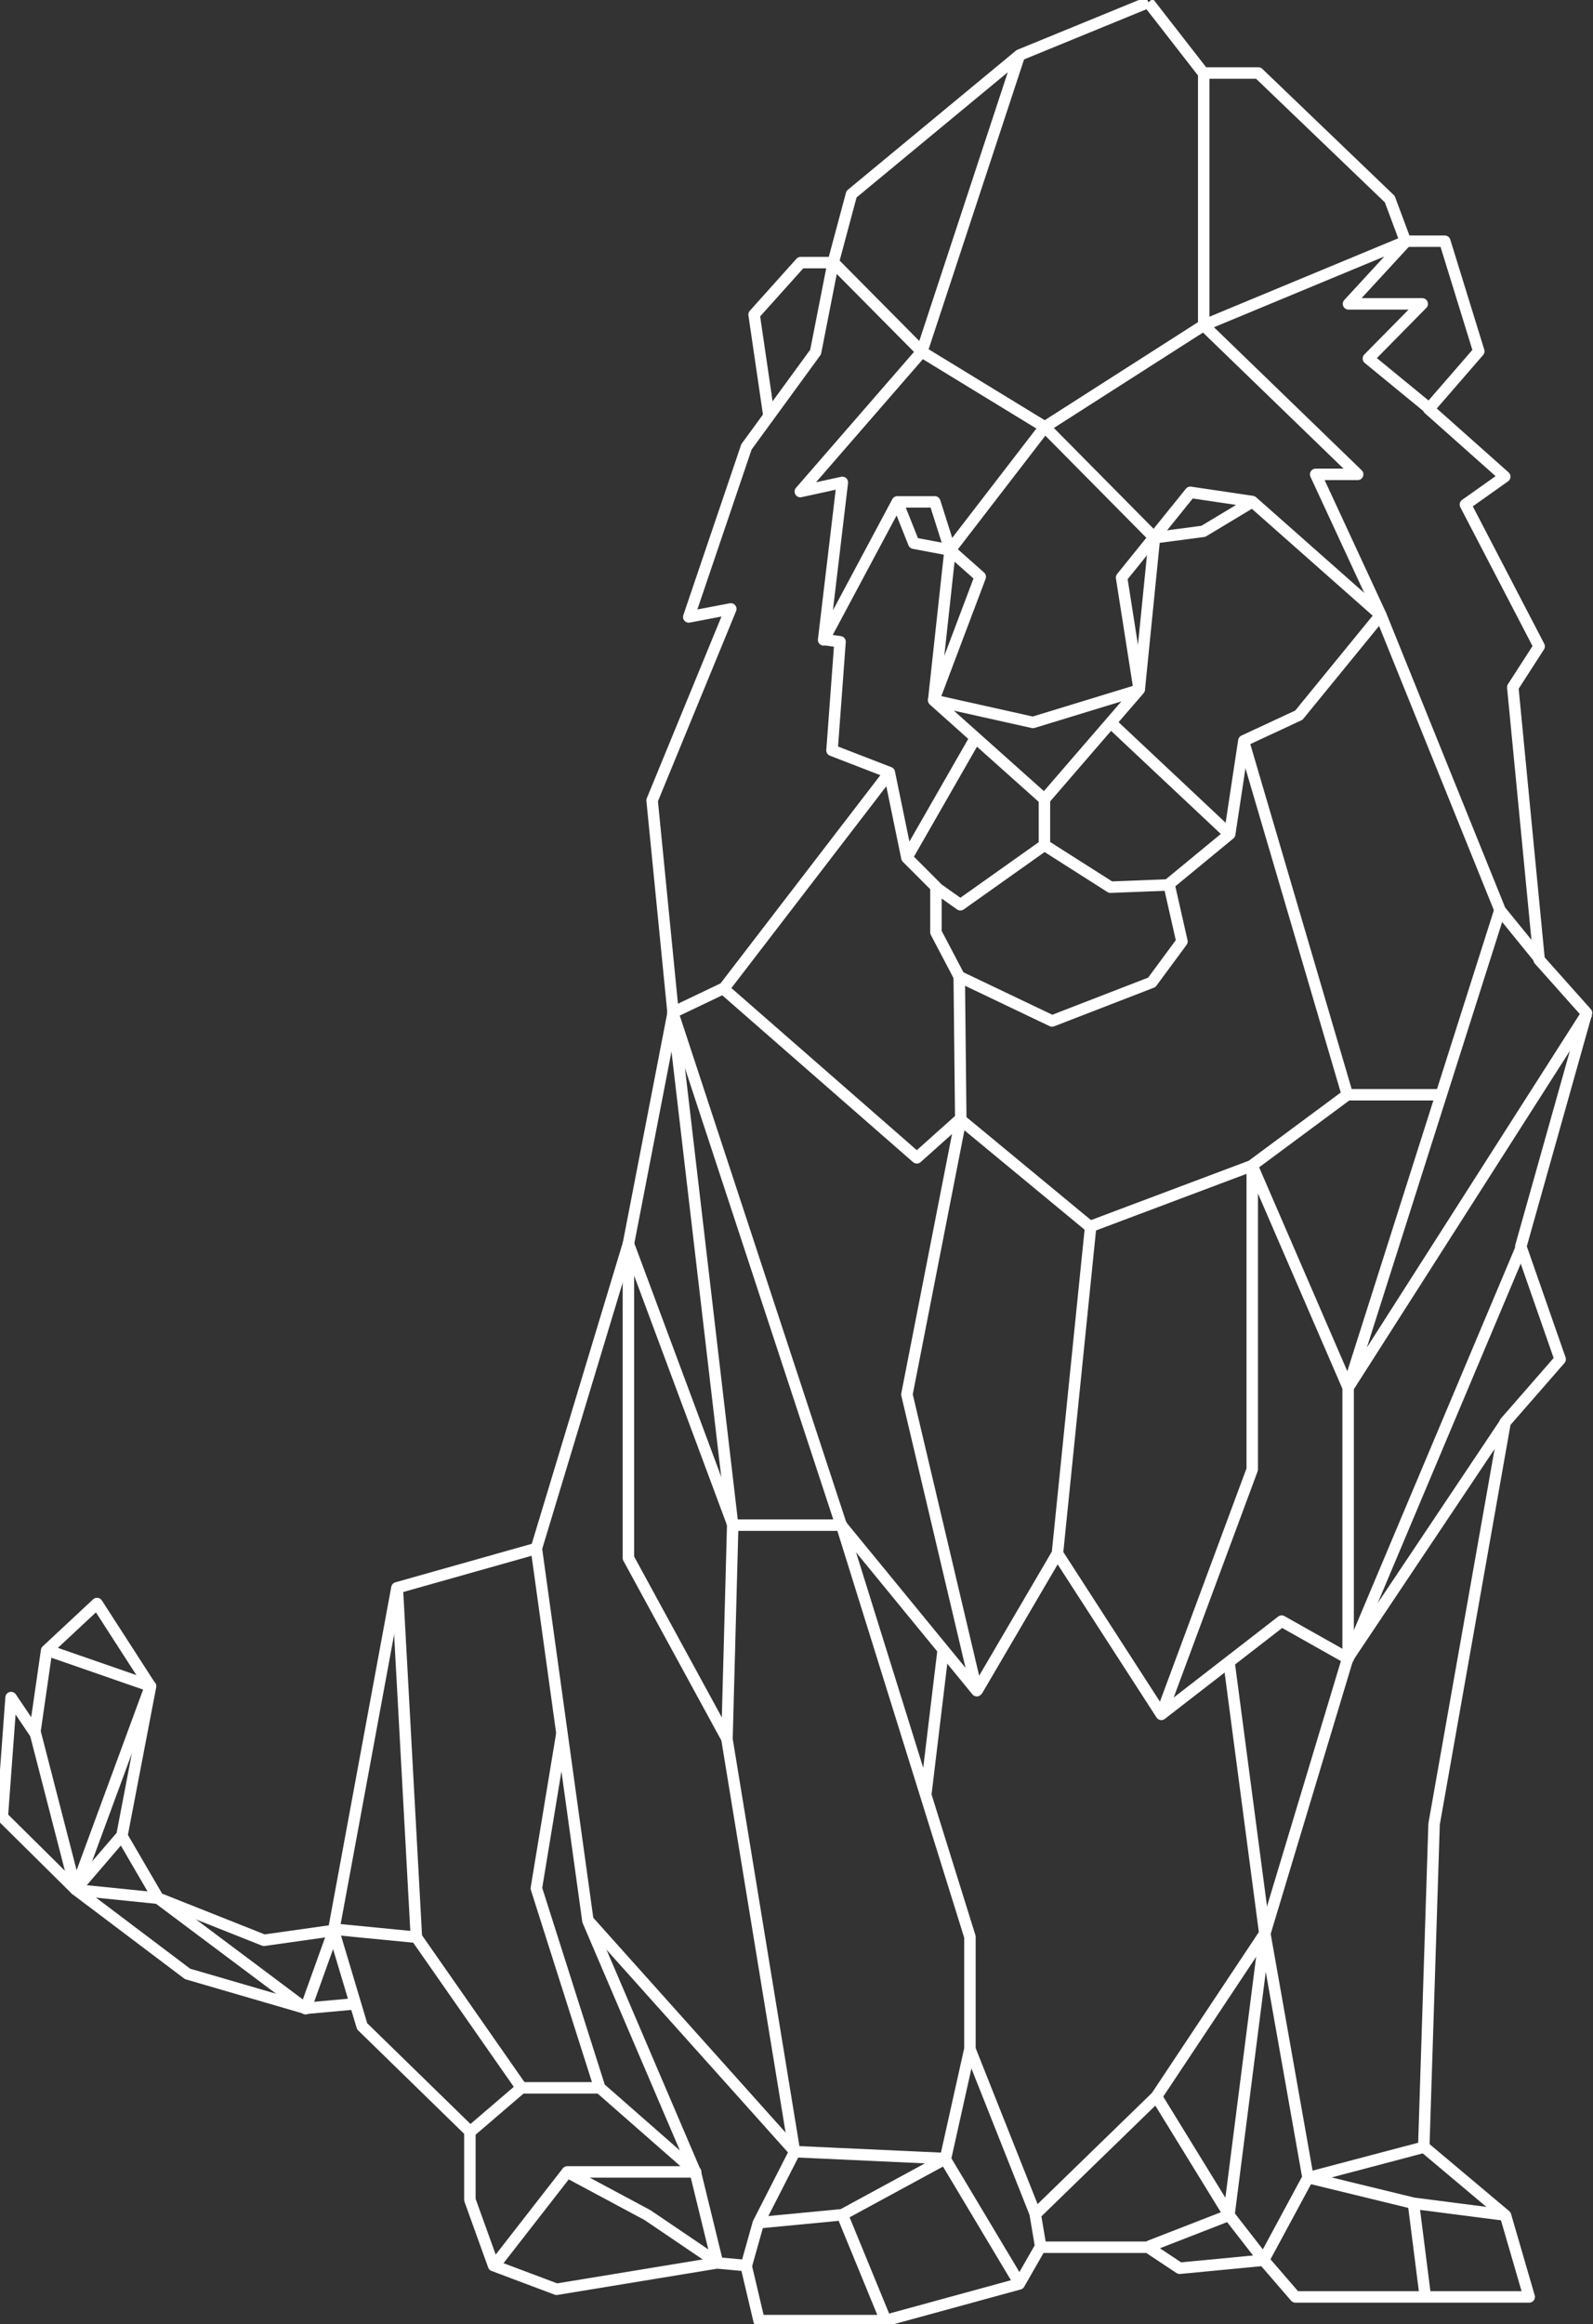
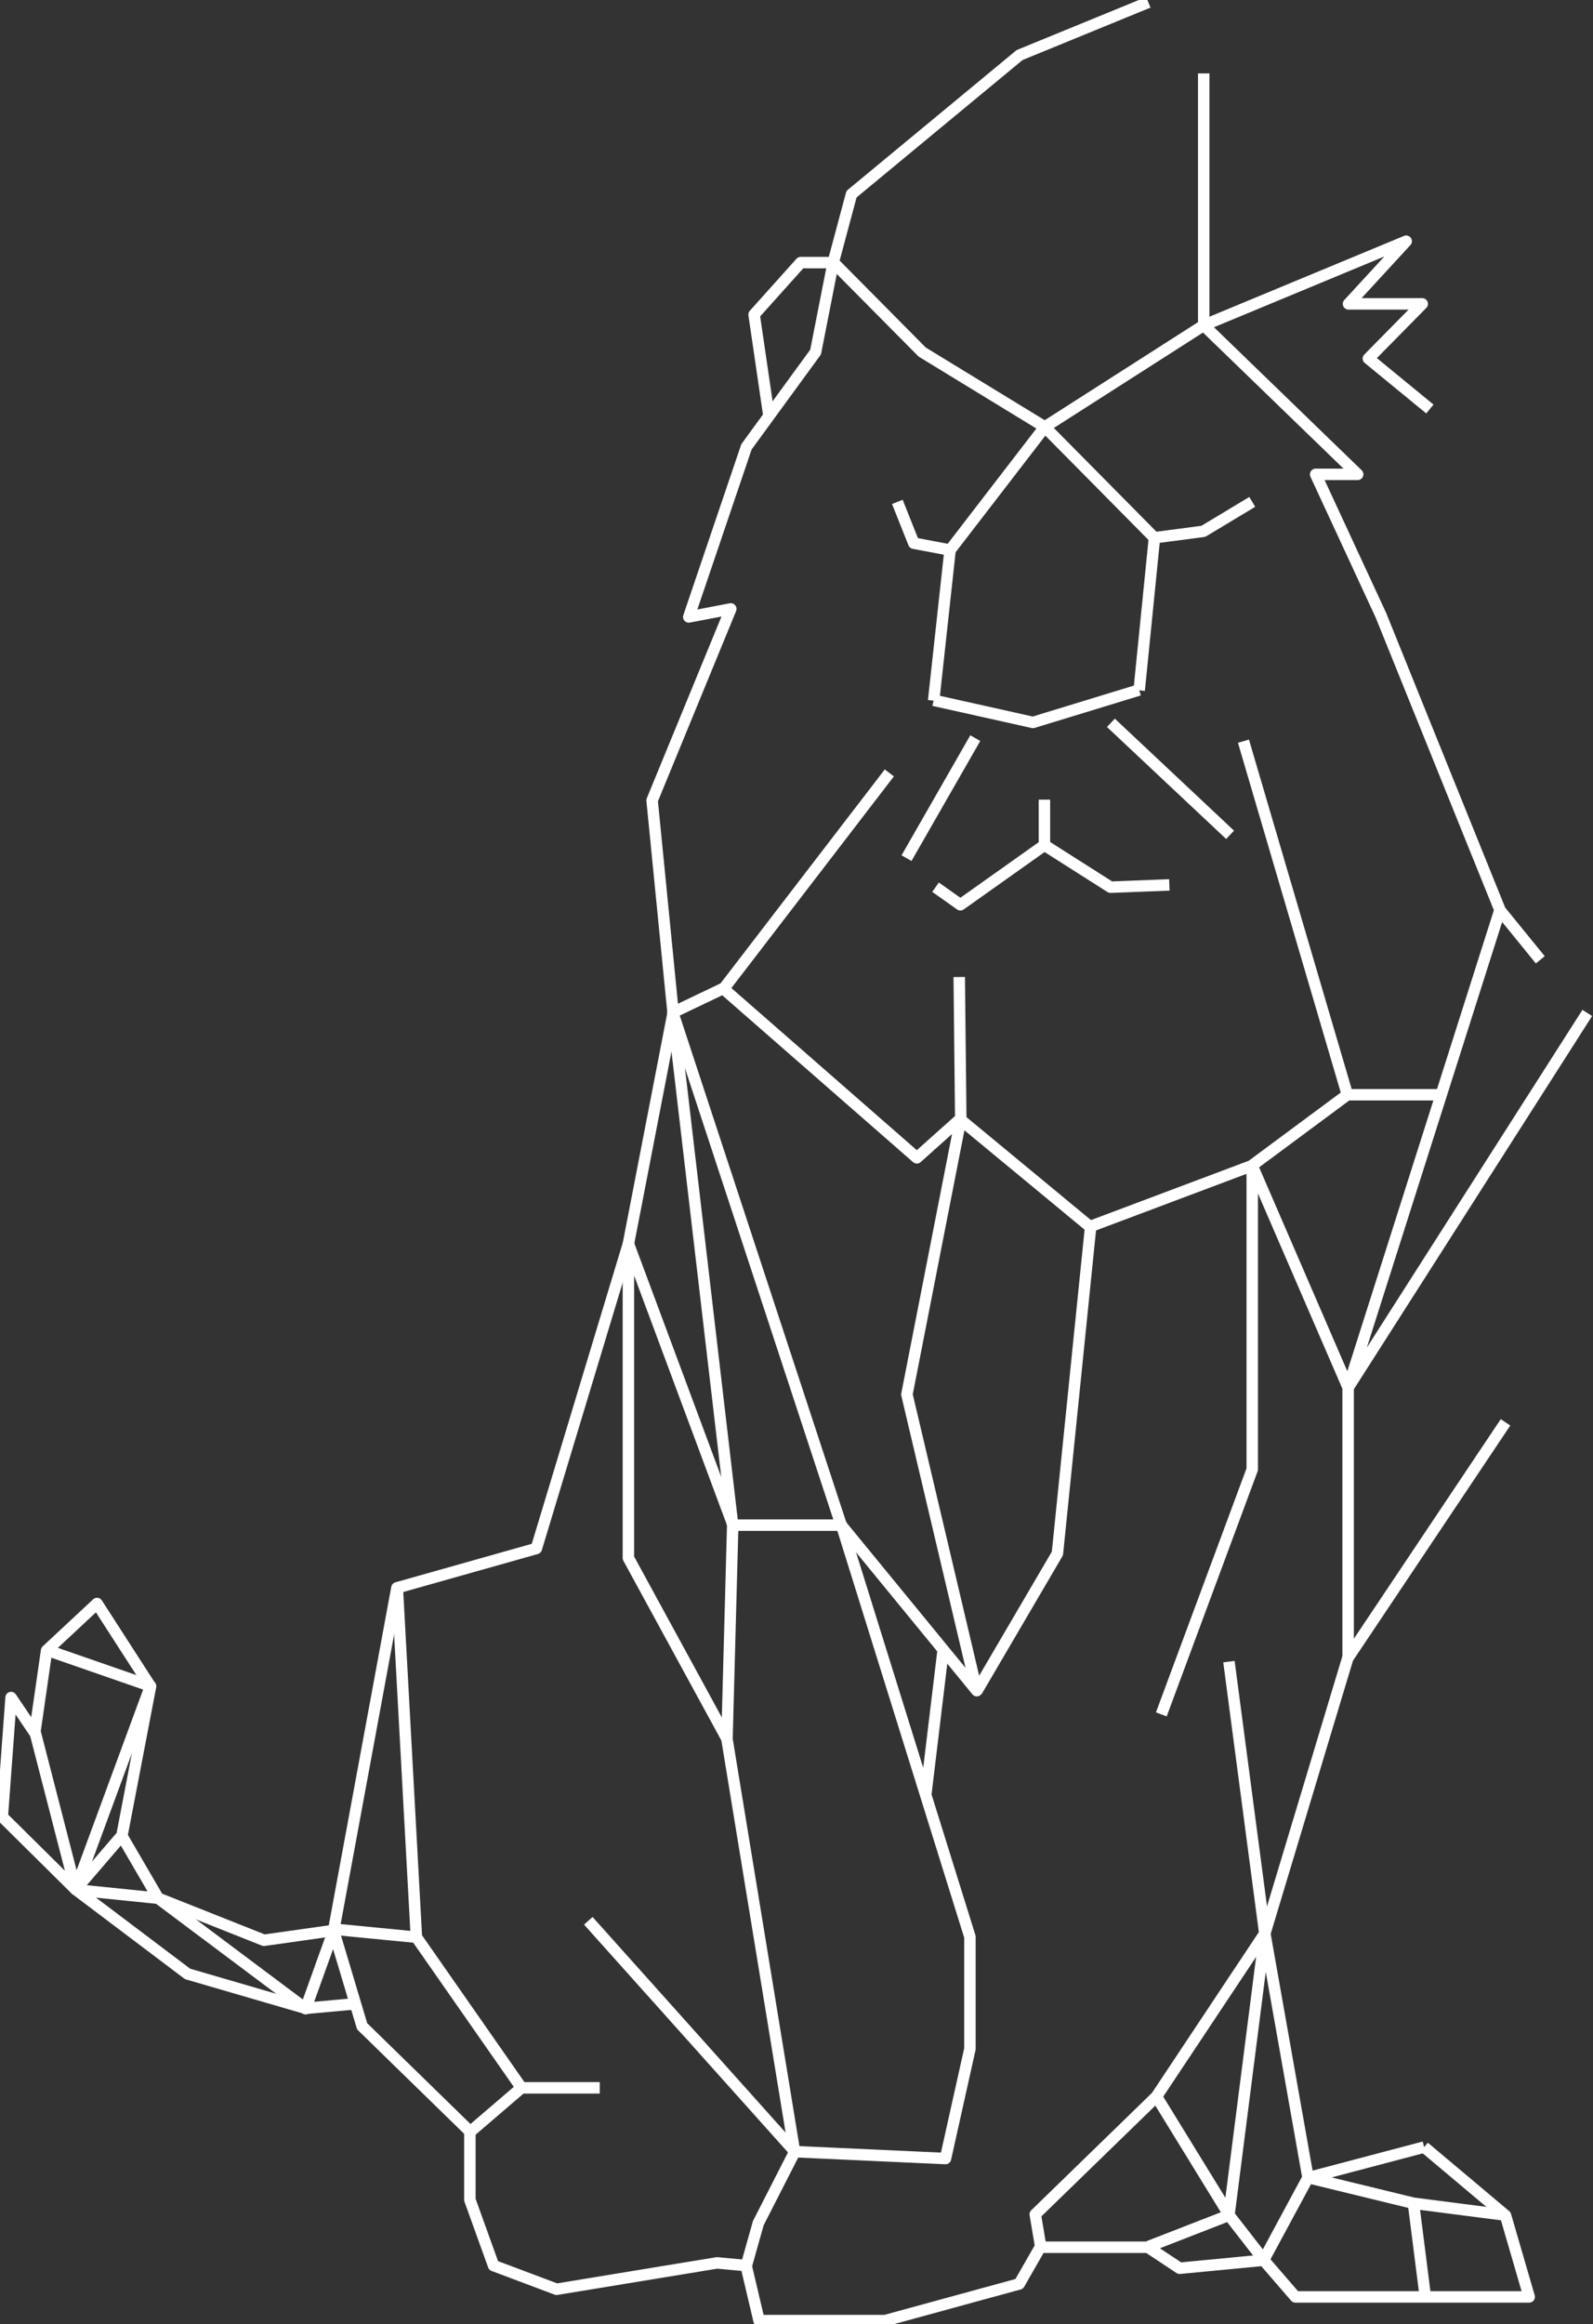
<svg xmlns="http://www.w3.org/2000/svg" id="Laag_1" width="417" height="608" version="1.1" viewBox="0 0 417 608">
  <rect x="0" y="0" width="417" height="608" fill="#333333" stroke="none" />
  <path d="M372.8,561.7l21.3,17.9,6.2,21.3h-61.2l-8.3-9.6-22,2.1-8.3-5.5h-28.2l-5.5,9.6-35.1,9.6h-33l-3.4-14.4-7.6-.7-42,6.9-16.5-6.2-6.2-17.2v-17.9l-28.2-27.5-7.6-25.4" fill="none" stroke="#fff" stroke-linejoin="round" stroke-width="3" />
-   <path d="M300.6.6l14.4,18.5h14.4l34.4,33,4.1,11h10.3l8.9,28.8-13.1,15.1,19.9,17.7-10.3,7.3,19.3,37.1-6.9,10.7,6.9,71.3,12.4,13.9-17.2,61.1,10.3,29.5-14.4,16.5-18.6,105.1-2.7,84.5" fill="none" stroke="#fff" stroke-linejoin="round" stroke-width="3" />
  <path d="M87.4,504.7l16.5-89.3,36.5-10.3,24.1-79.7,11.7-60.4-5.5-55.6,20.6-50.1-11,2.1,15.1-44.5,18.1-24.8,4.6-23.4,4.8-17.9,44-36.4L300.6.6" fill="none" stroke="#fff" stroke-linejoin="round" stroke-width="3" />
  <path d="M315.1,85.1l53-22-15.1,16.4h19.3l-14.1,14.3,16.1,13.2" fill="none" stroke="#fff" stroke-linejoin="round" stroke-width="3" />
  <path d="M315.1,19.2v65.9l40.3,39h-11l17.1,36.9,31.2,77.2,10.5,12.9" fill="none" stroke="#fff" stroke-linejoin="round" stroke-width="3" />
-   <path d="M215.6,167.4l19.3-36.1h9.8l4,12.6,7.9,7-12.2,32.3,29,25.9,24.8-28.7-4.6-29.3,18-22.3,16.2,2.4,33.6,29.7-21.4,26.2-14.4,6.7-3.7,24.4-15.9,13.1,3.4,15-7.9,10.7-26.1,10.1-24.3-11.6-6.1-11.6v-11.9l-7.6-7.6-4.6-22.3-15-5.8,2.1-28.4-4.3-.6h0v.1ZM215.6,167.4l4.9-41.2-11,2.4,31.8-36.6,25.6-77.7" fill="none" stroke="#fff" stroke-linejoin="round" stroke-width="3" />
  <path d="M234.9,131.3l4.3,10.8,9.5,1.8-4.3,39.4M302.1,140.7l12.9-1.7,12.8-7.7M315.1,85.1l-41.6,26.6-32.1-19.6-23.2-23.4h-8.6l-12.2,13.6,3.9,26.6M298.2,180.5l-27.8,8.5-26-5.8" fill="none" stroke="#fff" stroke-linejoin="round" stroke-width="3" />
  <path d="M248.7,143.9l24.8-32.2,28.7,29-4,39.9M322,218.4l-31.2-29.3M255.3,193.1l-18,31.4M273.4,209.2v11.9l17.3,11,15.4-.6M273.4,221.1l-22,15.6-6.5-4.6M232.8,202.2l-43.4,56.5" fill="none" stroke="#fff" stroke-linejoin="round" stroke-width="3" />
  <path d="M251.1,255.6l.4,37.2-14.1,72,18.3,77.5-35.5-43.3-44.1-134.1,13.2-6.3,50.7,44.3,11.3-10.1,34,28.1,42.3-15.9,25.1-18.6-27.2-92.5" fill="none" stroke="#fff" stroke-linejoin="round" stroke-width="3" />
  <path d="M255.7,442.4l21.1-36,8.7-85.5" fill="none" stroke="#fff" stroke-linejoin="round" stroke-width="3" />
-   <path d="M276.8,406.4l27.2,42.1,31.5-24.4,17.4,9.8,45.4-107.7" fill="none" stroke="#fff" stroke-linejoin="round" stroke-width="3" />
  <path d="M394.1,372.1l-41.3,61.7-21.7,72-28.4,42.7-31.7,30.8,1.4,8.3" fill="none" stroke="#fff" stroke-linejoin="round" stroke-width="3" />
  <path d="M321.7,434.7l9.4,71.2,11.3,63.8-11.6,21.5-9.1-11.7,9.4-73.6" fill="none" stroke="#fff" stroke-linejoin="round" stroke-width="3" />
  <path d="M372.8,561.7l-30.3,8,27.5,6.7,24.1,3.1M370,576.4l3.1,24.4M302.8,548.6l19,30.9-21.1,8.2M195.4,592.6l3.1-11,9.5-18.6-17.7-108,1.5-55.9-15.7-134.1" fill="none" stroke="#fff" stroke-linejoin="round" stroke-width="3" />
  <path d="M190.3,454.9l-25.8-47.3v-82.2l27.4,73.6h28.4l33.6,107.7v29.3l-6.4,28.7-39.4-1.8-54.1-60.4M415.5,265l-62.6,98v70.8M392.6,238.2l-39.7,124.8-25.1-58v79.4l-23.8,64.1M352.9,286.4h24.4M246.9,431.6l-4.6,38.2" fill="none" stroke="#fff" stroke-linejoin="round" stroke-width="3" />
-   <path d="M140.4,405.1l13.5,97.4,28.1,65.7,5.8,23.7-18.3-12.4-21.1-11.3M271.1,579.4l-17.2-43.3M266.9,597.4l-19.5-32.6-26.9,14.6-22,2.1M220.5,579.4l11.3,27.5" fill="none" stroke="#fff" stroke-linejoin="round" stroke-width="3" />
-   <path d="M147.1,453.4l-6.7,40.6,16.6,52.2,25.1,22h-33.6l-19,24.4" fill="none" stroke="#fff" stroke-linejoin="round" stroke-width="3" />
  <path d="M157,546.2h-20.5l-13.3,11.4" fill="none" stroke="#fff" stroke-linejoin="round" stroke-width="3" />
  <path d="M136.5,546.2l-27.5-39.4-5-91.4M109,506.8l-21.6-2.1M87.4,504.9l-7.4,20.6-38.6-28.9-21.6-2.2" fill="none" stroke="#fff" stroke-linejoin="round" stroke-width="3" />
  <path d="M93.2,524.2l-13.2,1.2-30.9-9-29.3-22.1L.6,475.3l2.3-31.2,6.2,9.2,3.1-21.5,13.2-12.3,14,21.7-7.5,39.1,9.5,16.3,27.7,11,18.4-2.6M31.9,480.2l-12.1,14.1" fill="none" stroke="#fff" stroke-linejoin="round" stroke-width="3" />
  <path d="M9.2,453.2l10.6,41.1,19.6-53.2-27.1-9.4" fill="none" stroke="#fff" stroke-linejoin="round" stroke-width="3" />
</svg>